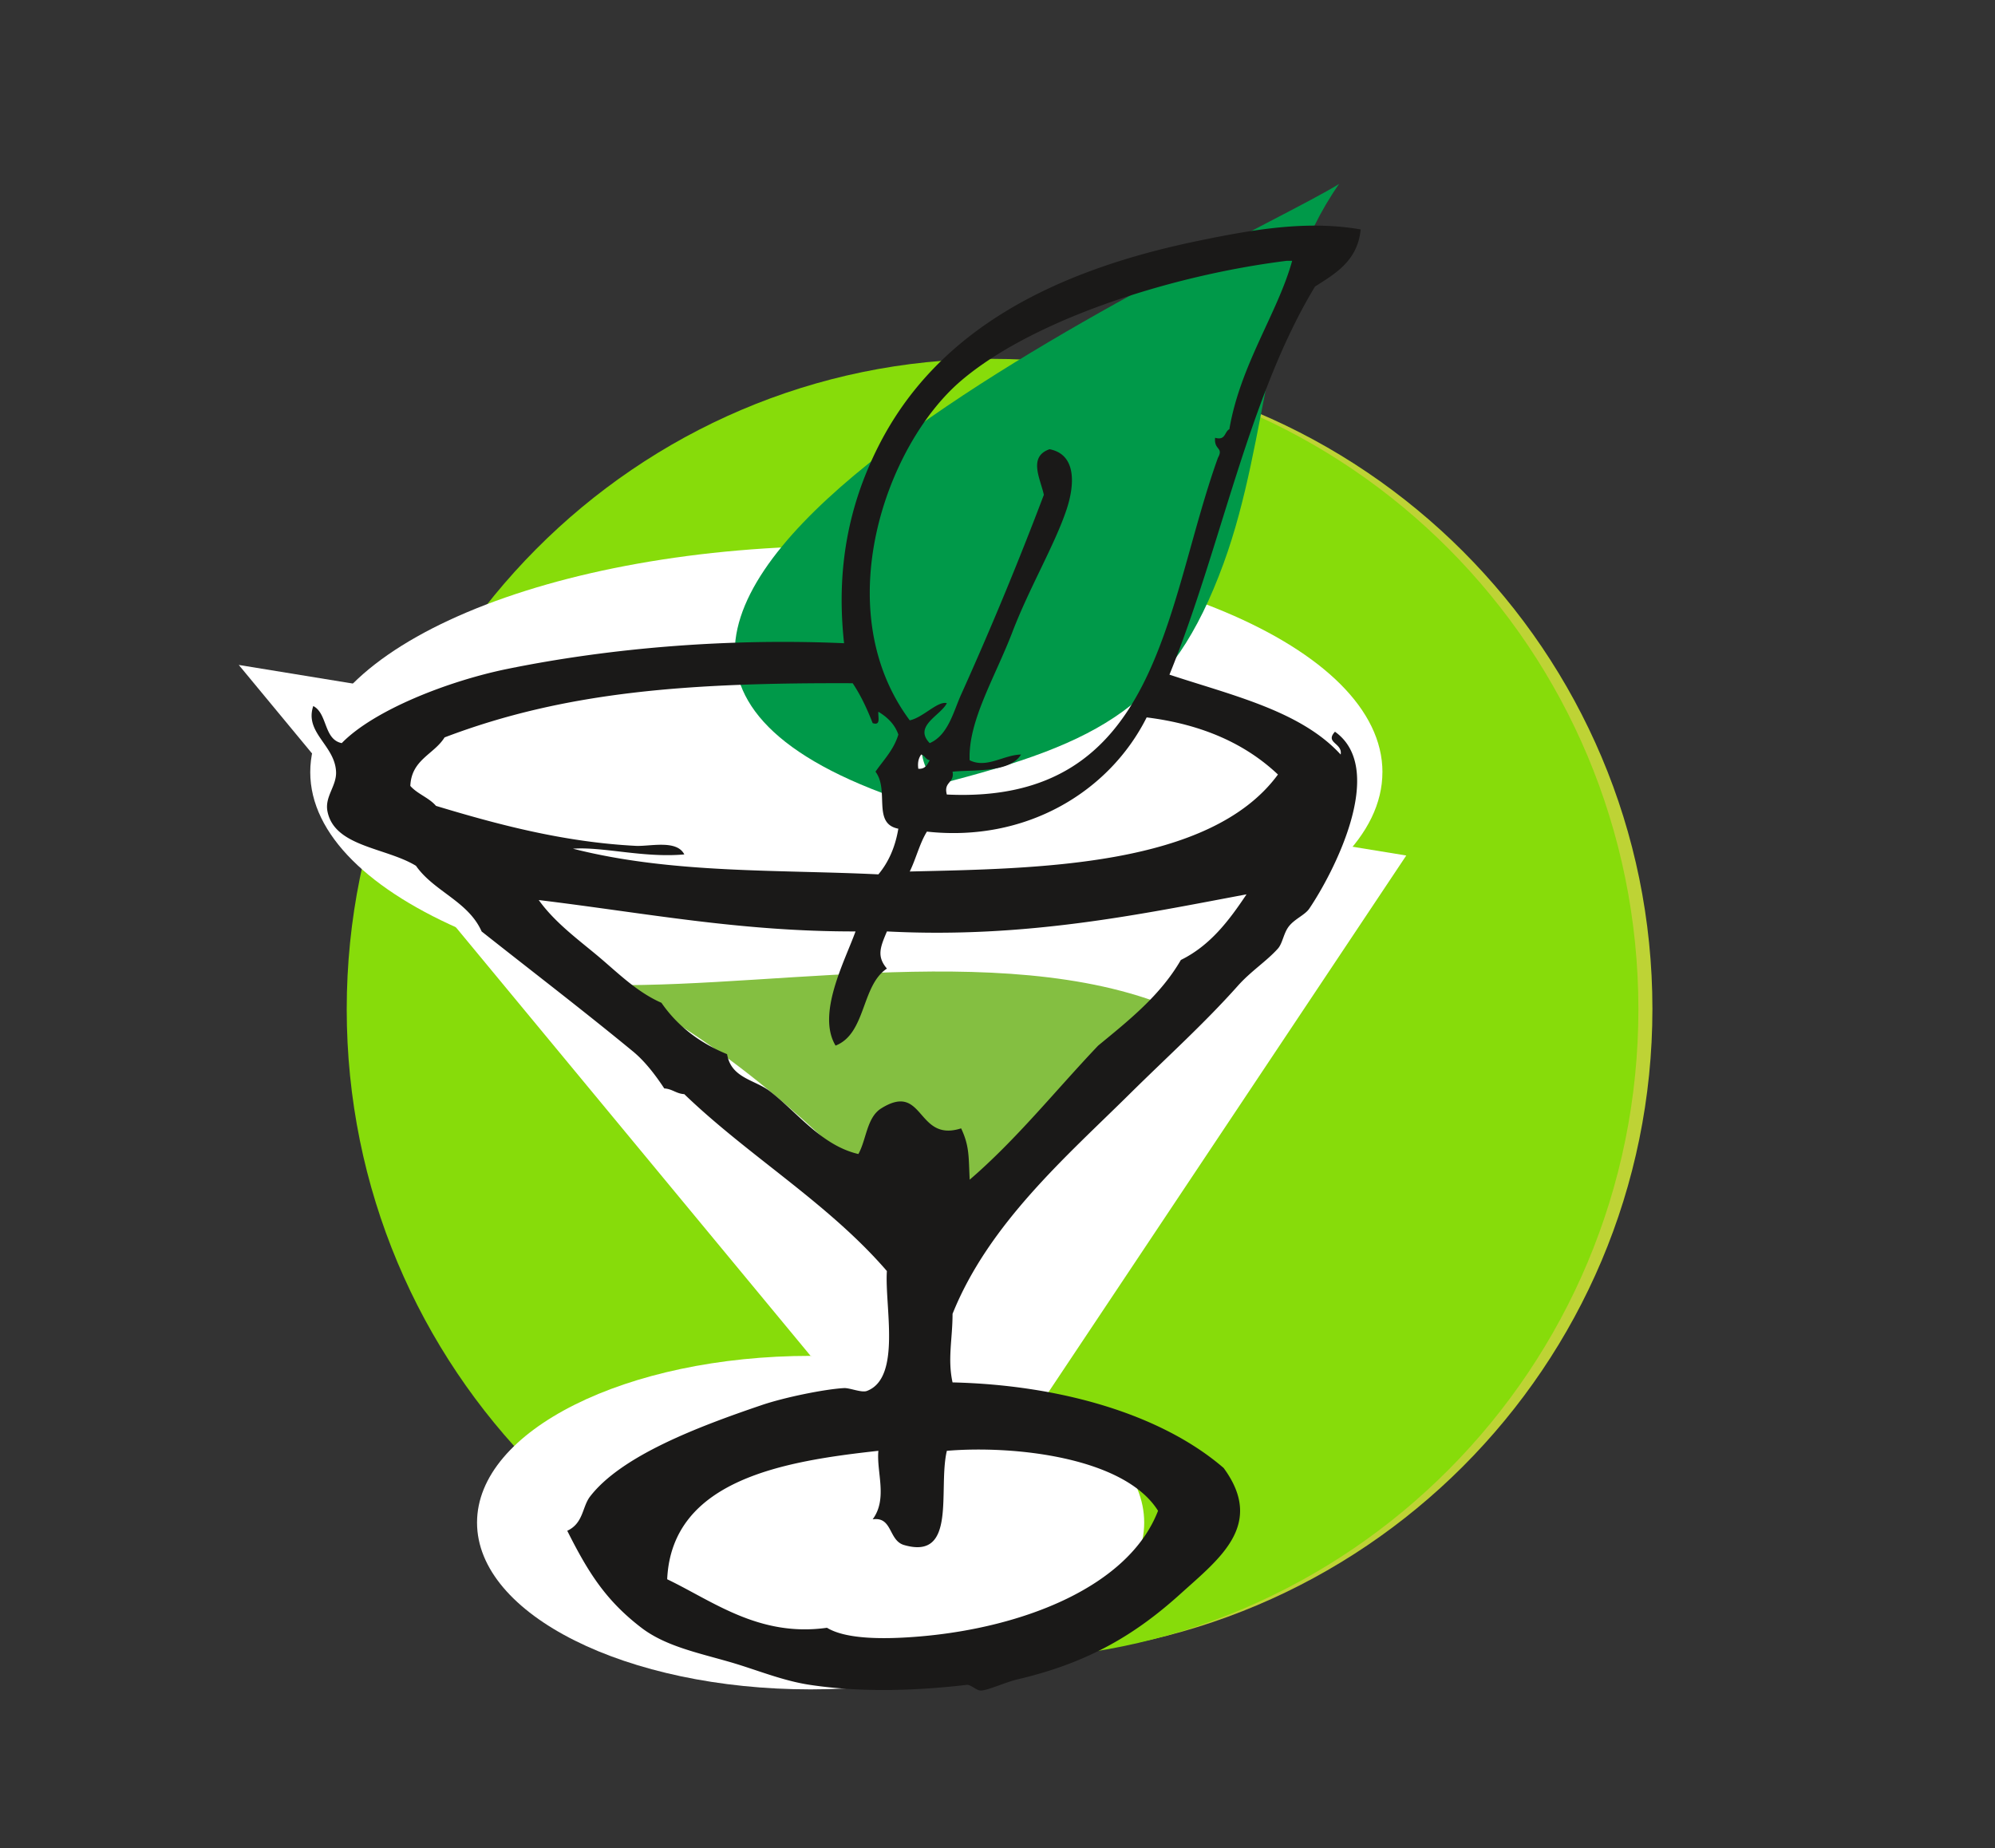
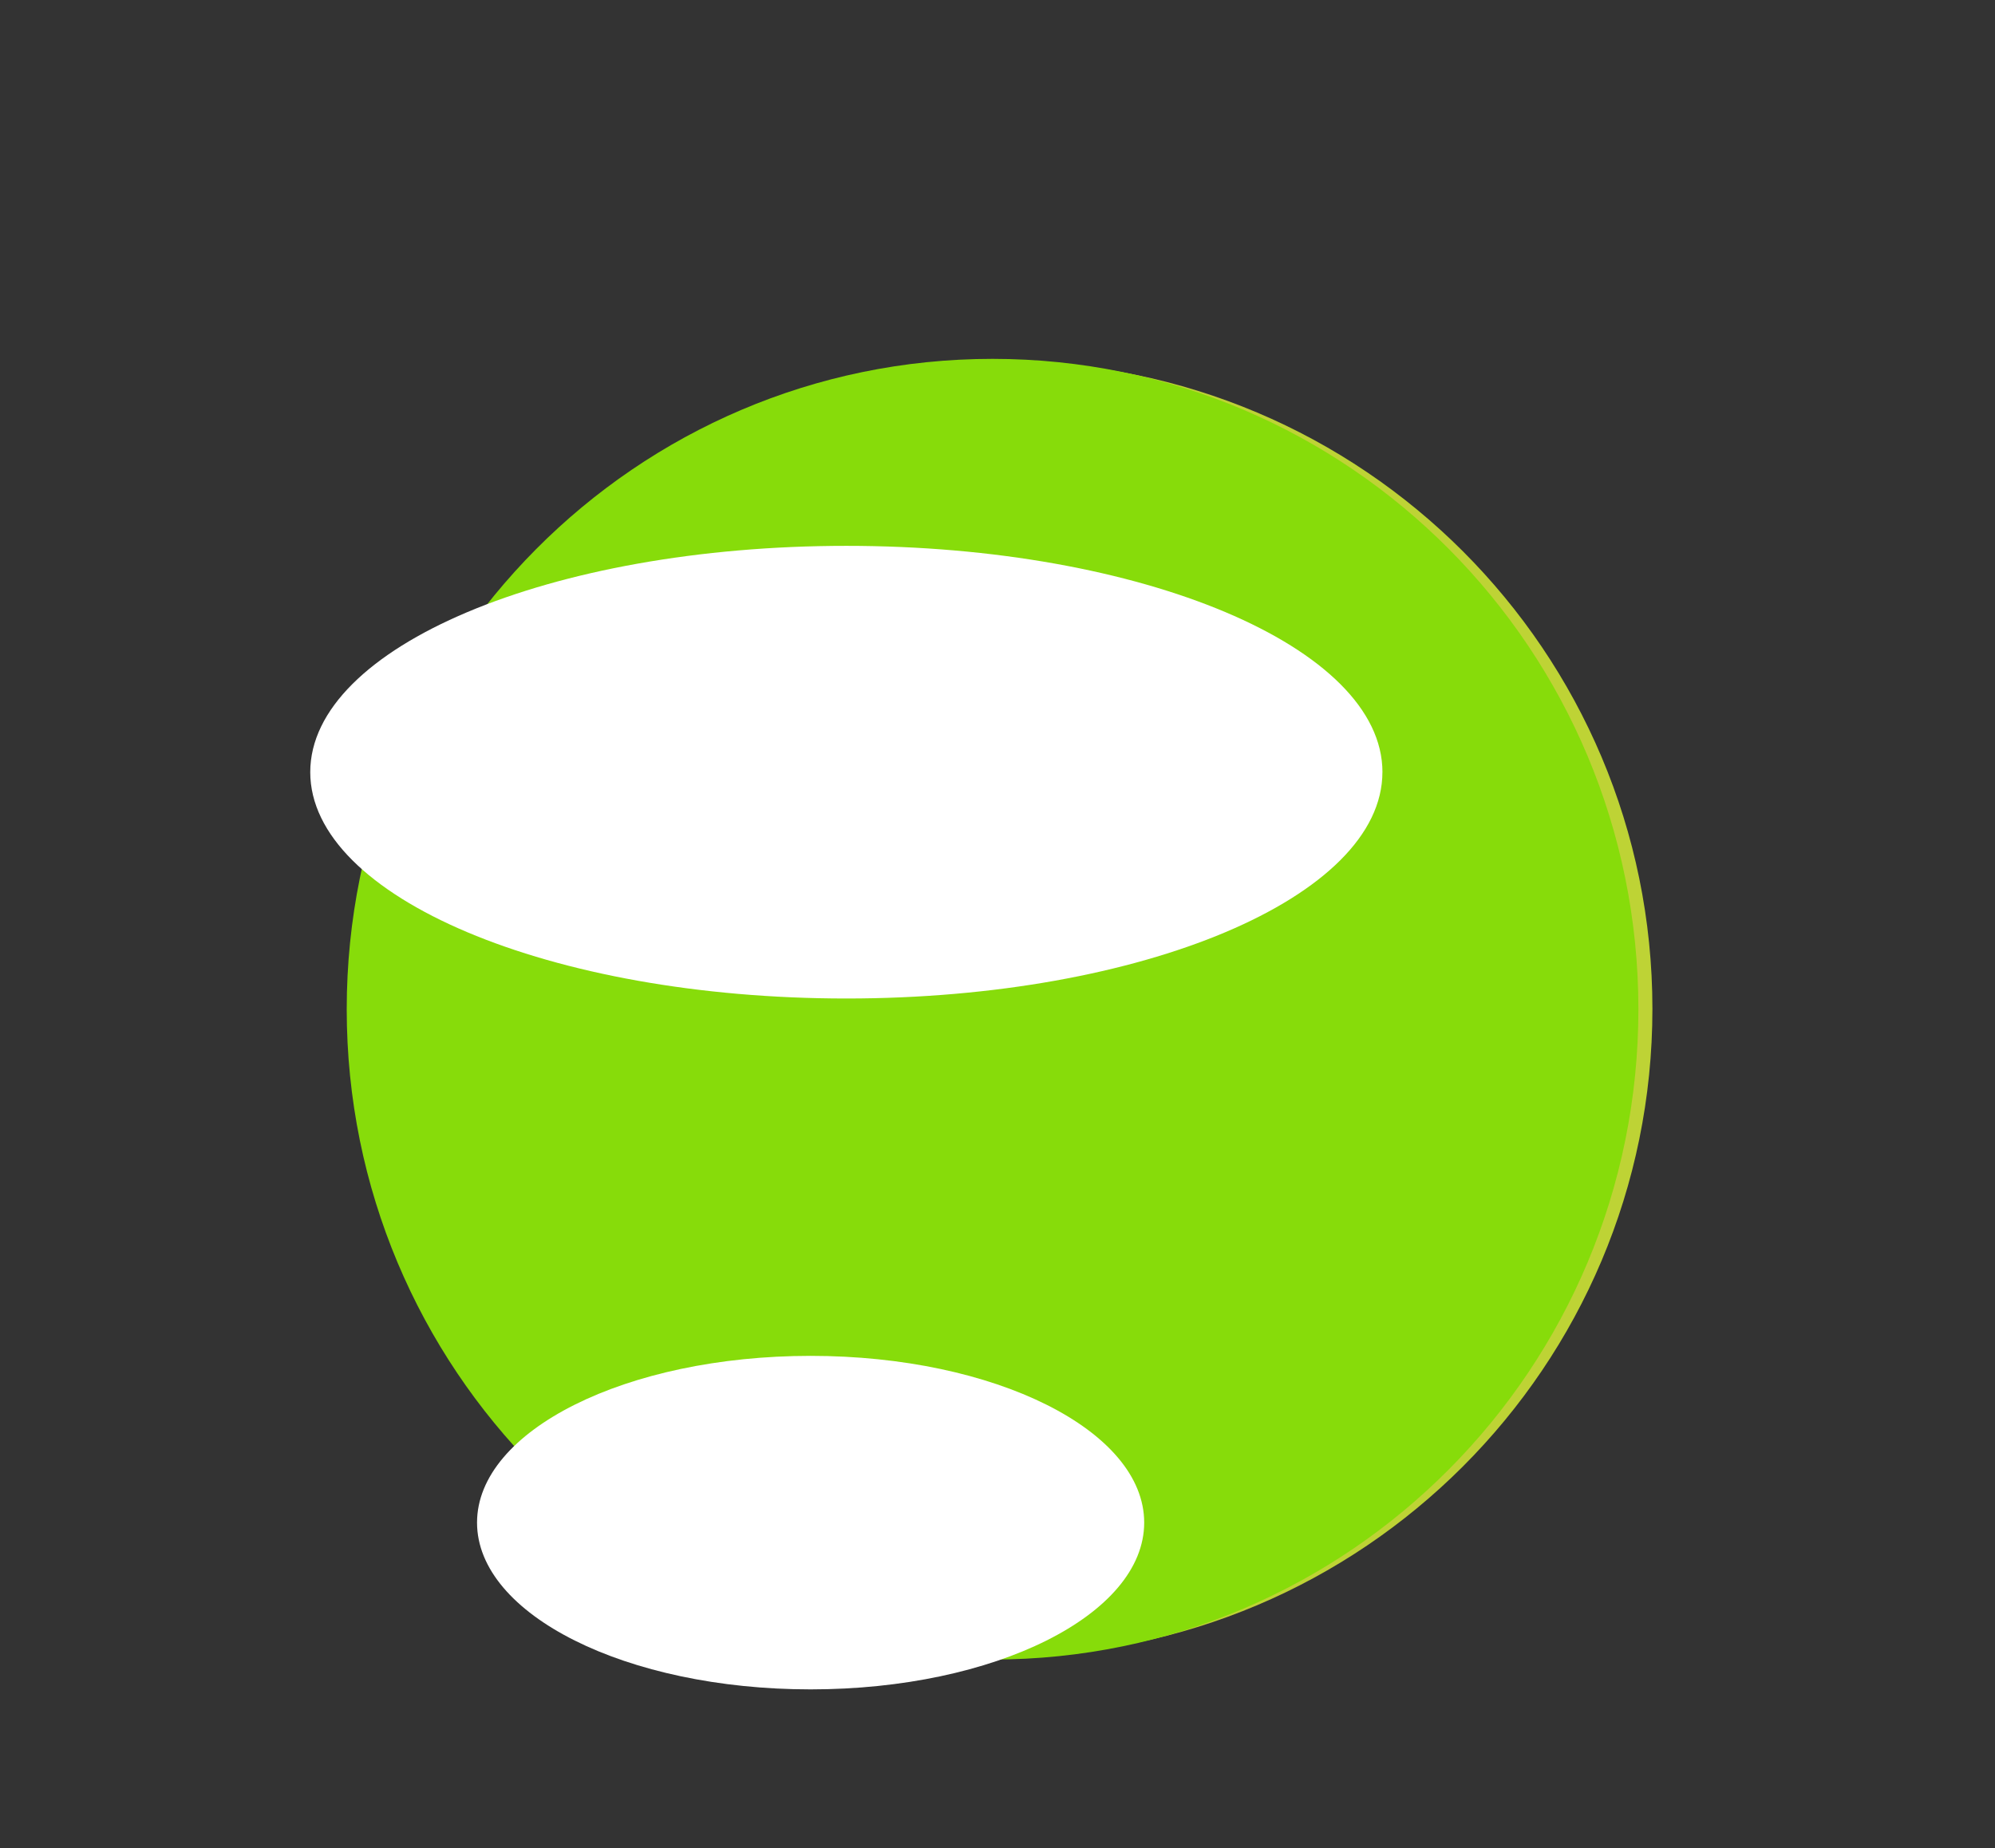
<svg xmlns="http://www.w3.org/2000/svg" width="68" height="63" viewBox="0 0 68 63">
  <rect x="0" y="0" width="68" height="63" fill="#333333" stroke="none" />
  <g fill="none" fill-rule="evenodd">
    <path d="M56.323 34.391c0 12.185-9.878 22.063-22.064 22.063-12.184 0-22.063-9.878-22.063-22.063 0-12.185 9.879-22.063 22.063-22.063 12.186 0 22.064 9.878 22.064 22.063" fill="#BED335" />
    <path d="M55.845 34.404c0 12.24-9.857 22.167-22.014 22.167s-22.013-9.927-22.013-22.167c0-12.245 9.856-22.171 22.013-22.171 12.157 0 22.014 9.926 22.014 22.171" fill="#87DC0A" />
    <path d="M39 51.903c0 3.14-5.091 5.685-11.37 5.685-6.28 0-11.37-2.546-11.37-5.685 0-3.14 5.09-5.684 11.37-5.684 6.279 0 11.37 2.544 11.37 5.684M47.12 26.32c0 4.262-8.18 7.717-18.271 7.717-10.093 0-18.274-3.455-18.274-7.716 0-4.26 8.181-7.714 18.274-7.714 10.09 0 18.272 3.454 18.272 7.714" fill="#FFF" />
-     <path d="M27.63 46.22L8.139 22.667l39.794 6.496-12.994 19.491" fill="#FFF" />
-     <path d="M30.879 27.32C12.896 21.295 41.877 8.594 45.644 6.27c-2.58 3.673-2.345 8.579-3.94 12.94-1.77 4.837-4.15 6.104-9.725 7.525-.481-.453-.657-1.02-.529-1.7" fill="#009949" />
-     <path d="M30.879 41.602c-3.016-3.172-6.132-6.03-10.124-8.024 6.106.093 14.749-1.726 20.234 1.282-2.895 2.22-7.51 6.194-9.539 7.313" fill="#84BF41" />
-     <path d="M32.274 49.456c-.31 1.297.361 3.741-1.46 3.211-.532-.155-.39-.975-1.069-.876.52-.705.125-1.61.195-2.335-3.187.35-7.041.97-7.199 4.378 1.56.748 3.135 1.98 5.447 1.654.649.394 1.935.403 3.21.292 3.475-.303 7.071-1.687 8.074-4.28-1.154-1.838-4.942-2.235-7.198-2.044zm-2.043-17.705c-.217.518-.363.843 0 1.266-.88.58-.704 2.213-1.75 2.626-.652-1.078.314-2.878.68-3.892-3.934.007-7.126-.624-10.798-1.07.523.73 1.262 1.284 1.946 1.85.696.575 1.368 1.274 2.237 1.653.543.788 1.296 1.364 2.237 1.751.137.821.949.87 1.459 1.264.941.725 1.758 1.846 3.016 2.14.275-.49.283-1.247.779-1.556 1.475-.92 1.191 1.174 2.723.681.289.61.253.978.292 1.75 1.603-1.38 2.924-3.04 4.378-4.57 1.05-.864 2.119-1.71 2.82-2.92 1-.492 1.641-1.342 2.238-2.237-3.563.666-7.504 1.512-12.257 1.264zm1.07-5.545c.244.017.305-.148.39-.291-.14-.023-.165-.16-.292-.195-.082.113-.13.262-.098.486zm7.783-1.75c-1.285 2.558-4.135 4.26-7.49 3.892-.248.401-.372.926-.585 1.36 4.306-.1 10.236-.15 12.55-3.306-1.1-1.04-2.571-1.71-4.475-1.947zm-23.93.68c-.36.581-1.13.753-1.168 1.655.242.276.636.4.875.68 2.035.615 4.319 1.235 6.81 1.363.485.024 1.395-.22 1.654.292-1.391.125-2.78-.27-3.795-.195 3.37.86 7.02.708 10.41.875.34-.406.573-.918.68-1.557-.9-.173-.295-1.305-.779-1.944.28-.404.622-.742.78-1.265-.126-.36-.38-.594-.681-.778-.022.172.098.486-.195.388-.191-.489-.408-.953-.681-1.36-5.51-.02-9.75.262-13.91 1.847zM43.85 8.892c-3.98.496-8.672 2.022-11.091 4.086-2.586 2.208-4.54 7.825-1.75 11.577.457-.096.951-.668 1.264-.585-.205.42-1.15.776-.584 1.362.63-.27.812-1.081 1.07-1.654a119.39 119.39 0 0 0 2.821-6.81c-.117-.547-.546-1.298.195-1.555.94.183.846 1.25.583 2.043-.397 1.2-1.27 2.675-1.848 4.183-.6 1.567-1.517 3.041-1.459 4.377.579.289 1.155-.184 1.751-.195-.383.638-1.662.51-2.334.585.073.396-.314.335-.195.778 7.258.35 7.415-6.398 9.241-11.48.201-.361-.14-.254-.097-.681.362.104.314-.205.486-.292.371-2.192 1.658-3.982 2.14-5.74h-.193zm2.529-1.07c-.106 1.063-.842 1.493-1.557 1.946-2.285 3.779-3.206 8.922-4.961 13.23 2.144.709 4.471 1.235 5.836 2.723.072-.396-.549-.393-.194-.778 1.794 1.28-.063 4.831-.876 6.031-.14.209-.479.342-.68.585-.196.234-.224.593-.39.778-.393.437-.917.766-1.362 1.265-1.153 1.294-2.406 2.42-3.696 3.695-2.134 2.112-4.797 4.413-6.031 7.49 0 .858-.175 1.536 0 2.337 3.635.085 7.098 1.07 9.24 2.917 1.417 1.93-.143 3.09-1.459 4.28-1.5 1.357-3.1 2.348-5.544 2.92-.42.097-1.02.377-1.264.387-.154.009-.353-.21-.487-.194-1.51.178-3.468.284-5.35 0-.937-.14-1.831-.52-2.724-.778-1.095-.316-2.199-.542-3.016-1.167-1.232-.943-1.828-1.914-2.529-3.307.556-.259.507-.818.778-1.168 1.067-1.384 3.65-2.369 5.837-3.112.785-.269 2.162-.548 2.82-.584.196-.01.596.166.779.097 1.186-.448.6-2.906.681-4.087-1.997-2.315-4.709-3.915-6.906-6.03-.276-.016-.405-.178-.682-.195-.3-.455-.66-.928-1.07-1.264-1.707-1.405-3.427-2.719-5.155-4.087-.458-1.033-1.624-1.36-2.238-2.238-1.025-.625-2.77-.646-3.015-1.847-.106-.51.314-.868.291-1.361-.042-.905-1.083-1.329-.777-2.238.491.253.352 1.14.971 1.264 1.098-1.128 3.638-2.12 5.643-2.529 3.545-.723 7.555-1.049 11.479-.876-.274-2.49.138-4.674 1.168-6.711 1.973-3.908 5.872-5.967 10.894-7.004 1.836-.38 3.714-.713 5.546-.39z" fill="#1A1918" />
  </g>
</svg>